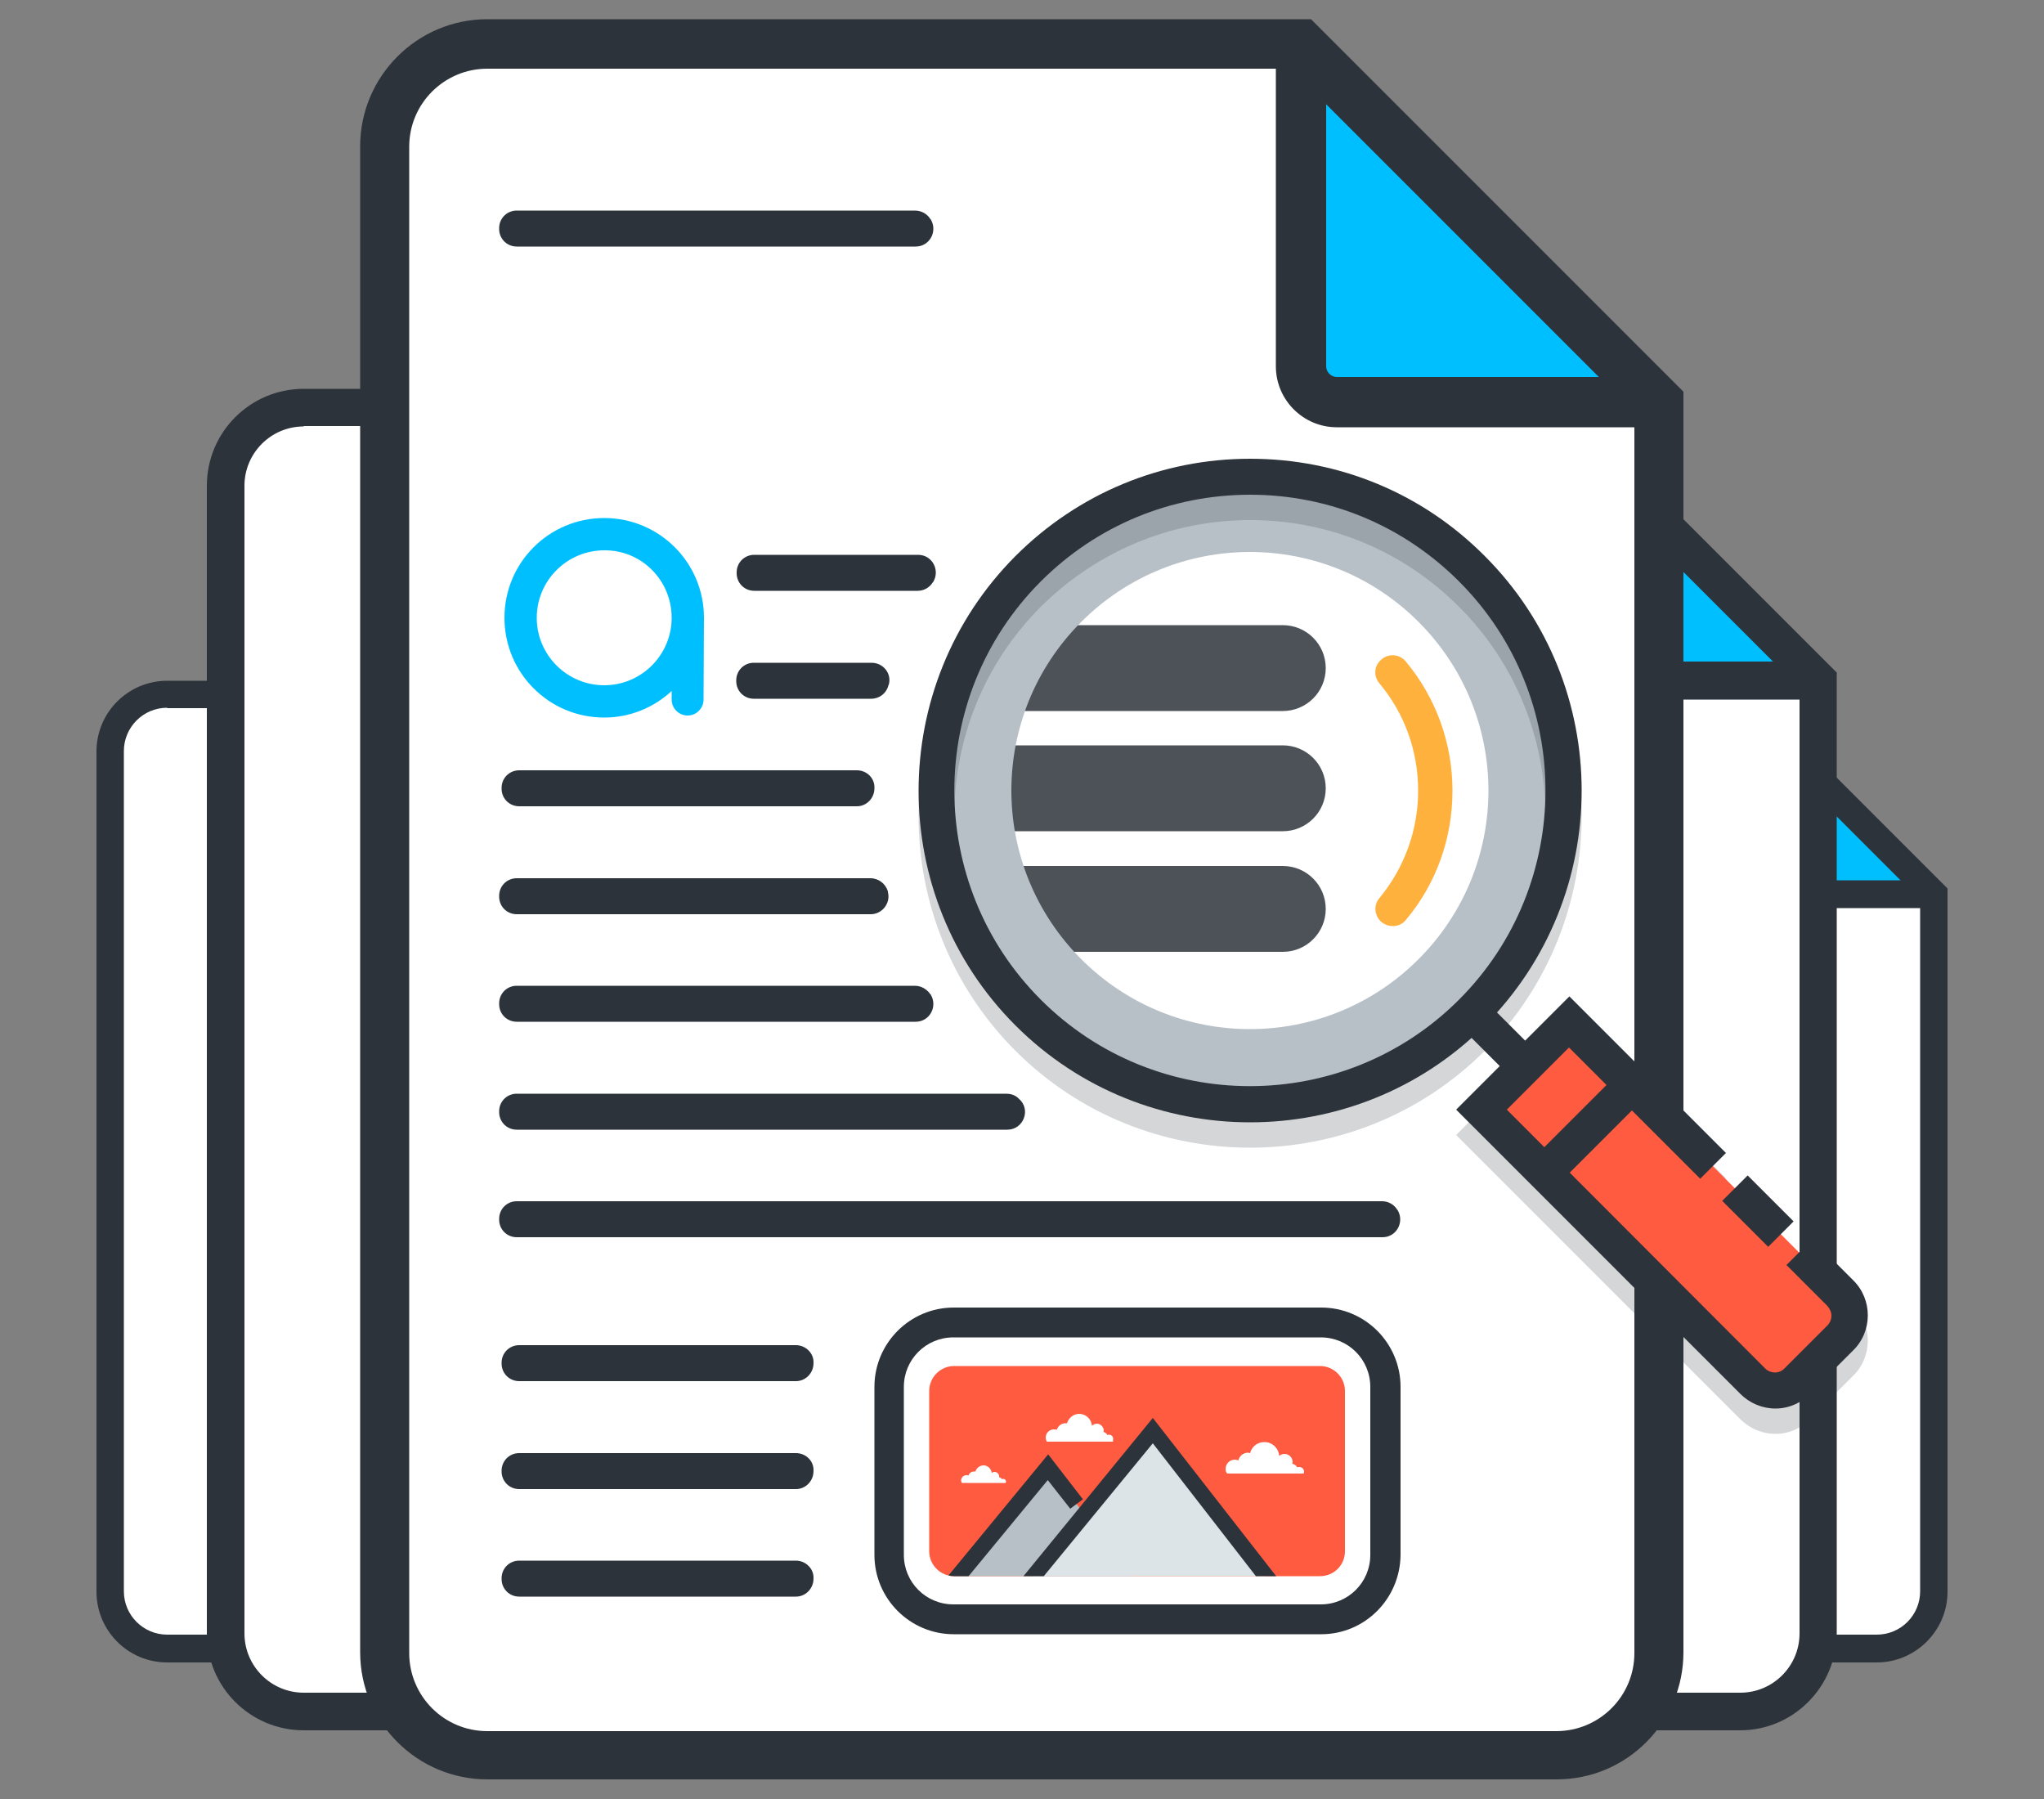
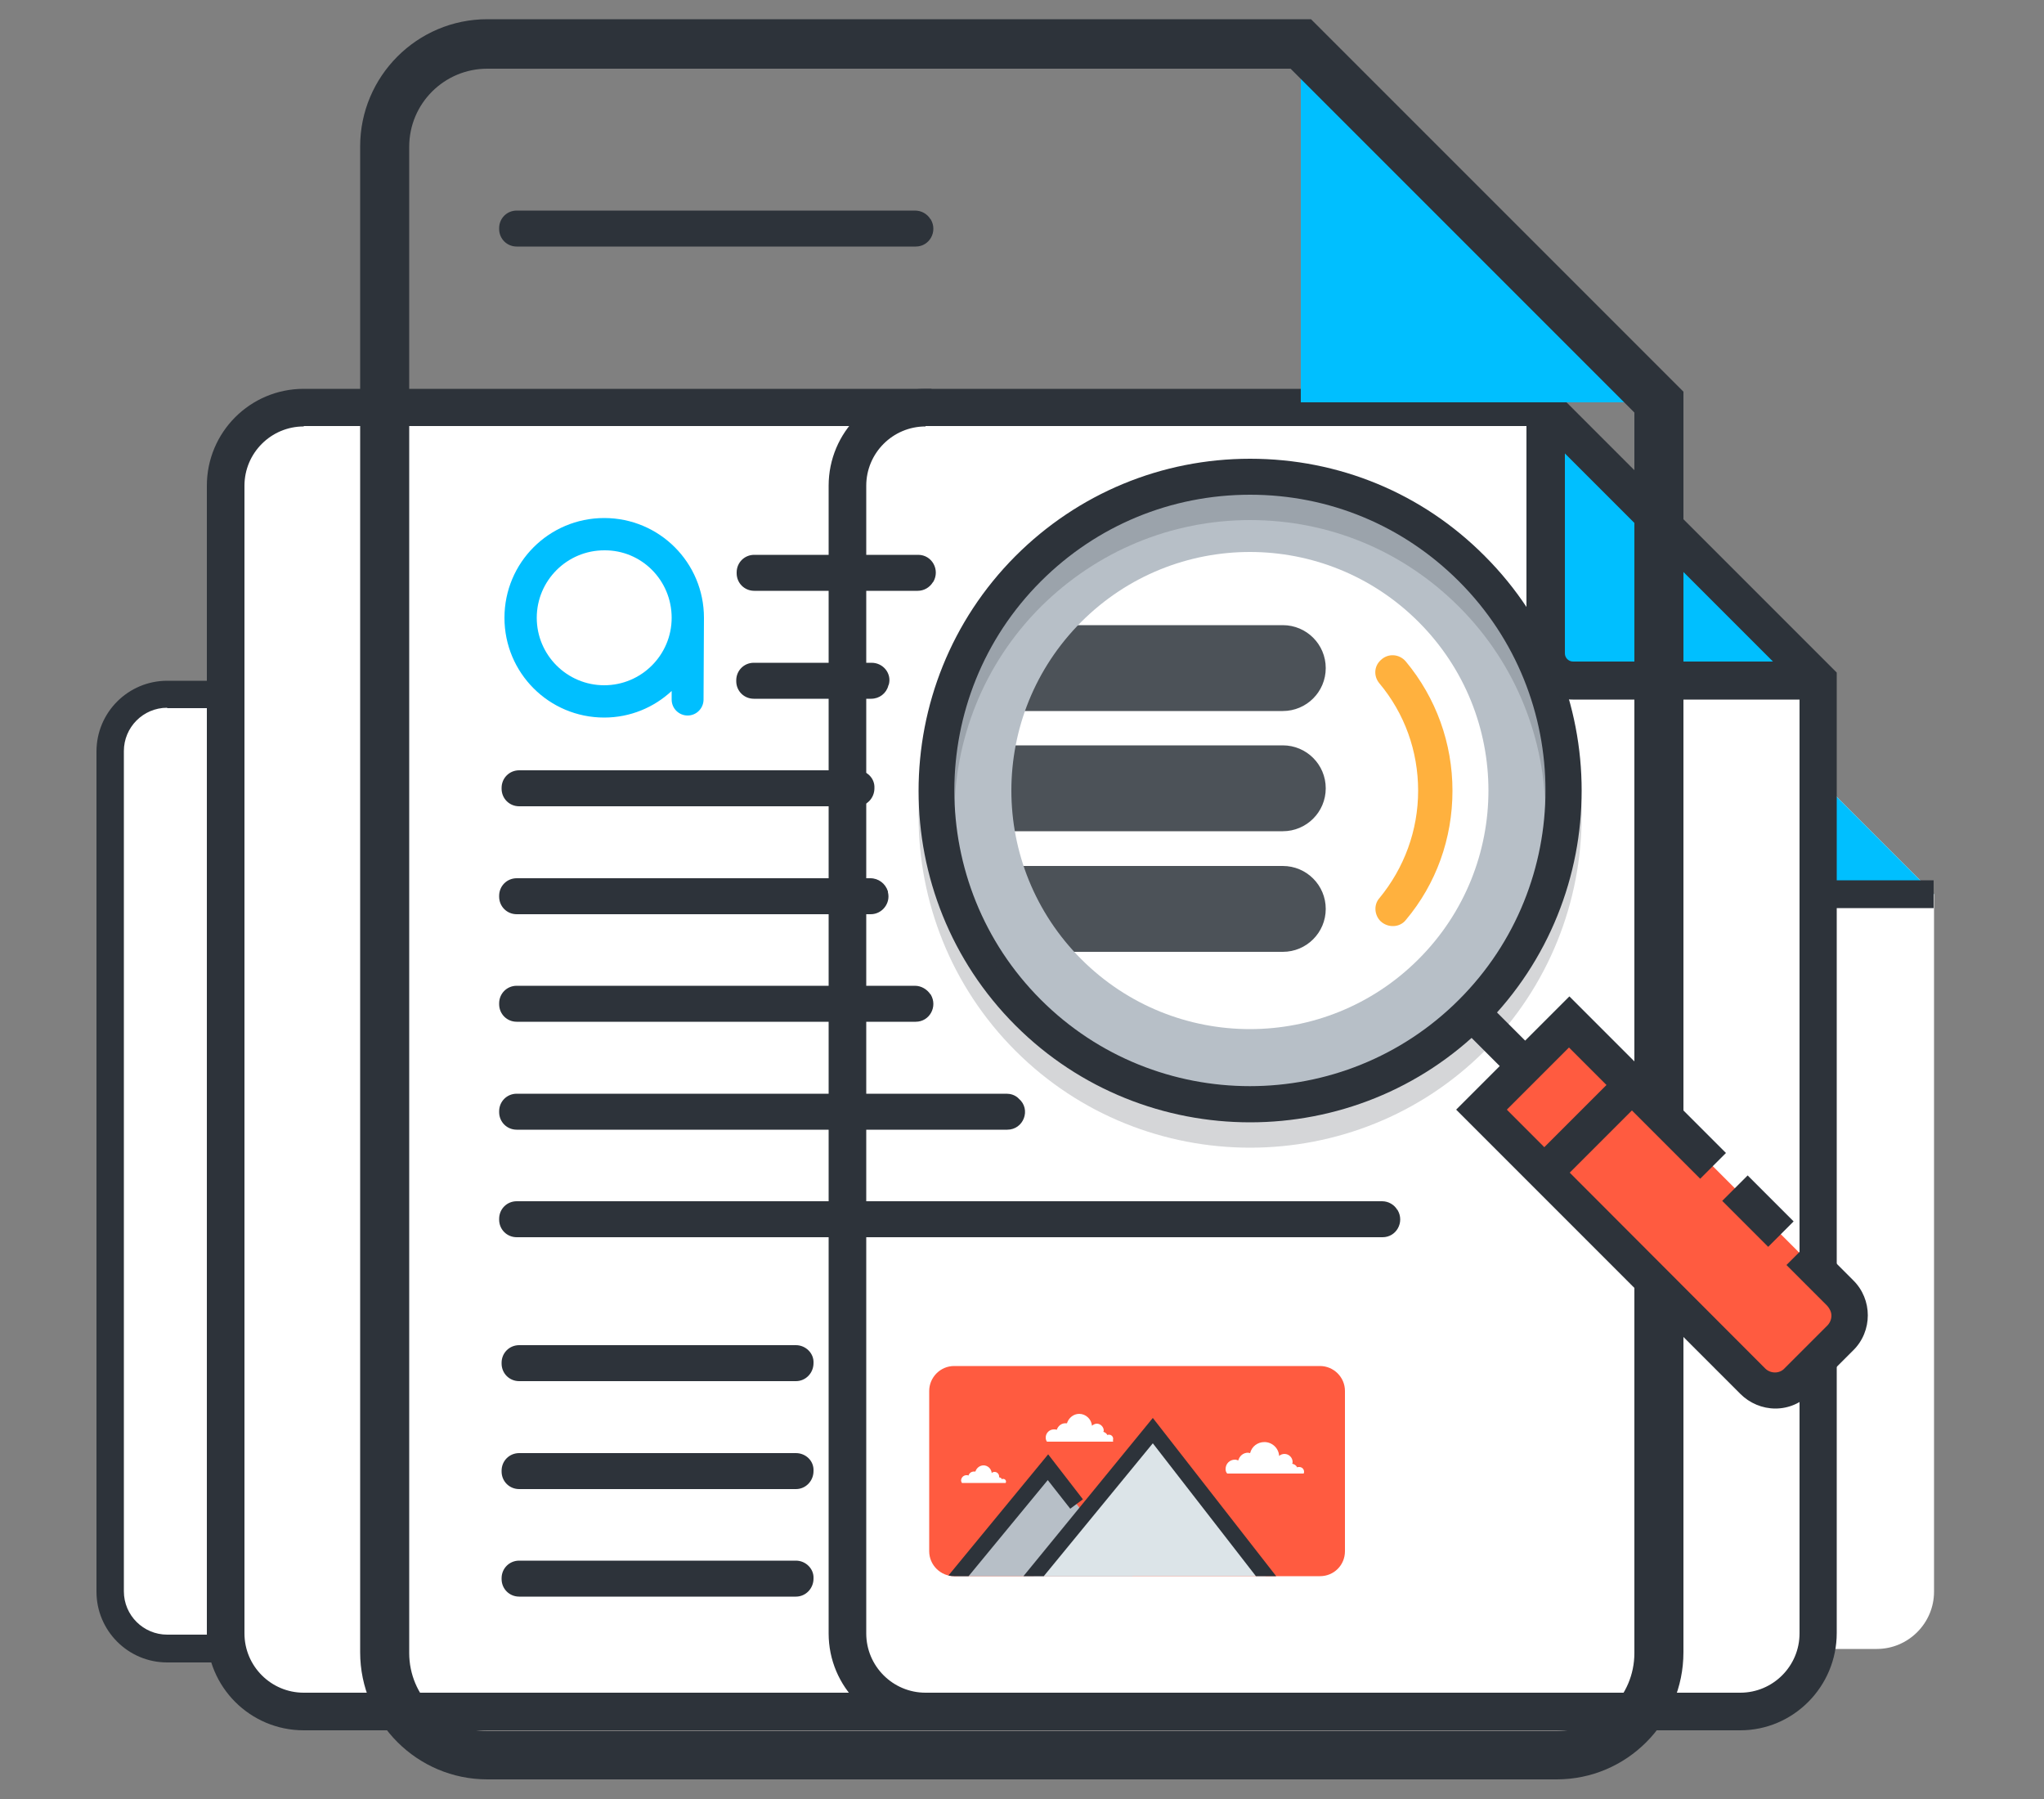
<svg xmlns="http://www.w3.org/2000/svg" xmlns:xlink="http://www.w3.org/1999/xlink" version="1.1" id="apps_development" x="0px" y="0px" viewBox="0 0 500 440" style="enable-background:new 0 0 500 440;" xml:space="preserve">
  <rect x="0" y="0" width="500" height="440" fill="#808080" stroke="none" />
  <style type="text/css">
	.st0{fill:#FFFFFF;}
	.st1{fill:#00BFFF;}
	.st2{fill:#2D333A;}
	.st3{fill:#4C5258;}
	.st4{fill:#B7BFC7;}
	.st5{opacity:0.2;}
	.st6{fill:#FF5B40;}
	.st7{fill:#FFB13E;}
	.st8{clip-path:url(#XMLID_26_);}
	.st9{fill:#DCE4E8;}
</style>
  <g>
    <g>
      <g>
        <g id="XMLID_14_">
          <g id="XMLID_15_">
            <g id="XMLID_18_">
              <path class="st0" d="M424.2,169.8l48.9,48.9v170.6c0,7.7-6.3,14-14,14H313.2c-7.7,0-14-6.3-14-14V183.8c0-7.7,6.3-14,14-14        H424.2z" />
            </g>
            <g id="XMLID_17_">
              <polygon class="st1" points="424.2,218.7 424.2,169.8 473.1,218.7       " />
            </g>
            <g id="XMLID_16_">
              <path class="st2" d="M473,222.1h-44c-4.6,0-8.3-3.7-8.3-8.3v-44h6.8v44c0,0.8,0.7,1.5,1.5,1.5h44V222.1z" />
            </g>
          </g>
        </g>
        <g id="XMLID_13_">
          <g>
-             <path class="st2" d="M459.1,406.6H313.2c-9.6,0-17.3-7.8-17.3-17.3V183.8c0-9.6,7.8-17.3,17.3-17.3h112.4l50.8,50.8v172       C476.4,398.8,468.6,406.6,459.1,406.6z M313.2,173.1c-5.9,0-10.6,4.8-10.6,10.6v205.5c0,5.9,4.8,10.6,10.6,10.6h145.9       c5.9,0,10.6-4.8,10.6-10.6V220.1l-46.9-46.9H313.2z" />
-           </g>
+             </g>
        </g>
      </g>
      <g>
        <g id="XMLID_20_">
          <g id="XMLID_21_">
            <g id="XMLID_24_">
              <path class="st0" d="M151.9,169.8l48.9,48.9v170.6c0,7.7-6.3,14-14,14H40.9c-7.7,0-14-6.3-14-14V183.8c0-7.7,6.3-14,14-14        H151.9z" />
            </g>
            <g id="XMLID_23_">
              <polygon class="st1" points="151.9,218.7 151.9,169.8 200.8,218.7       " />
            </g>
            <g id="XMLID_22_">
              <path class="st2" d="M200.8,222.1h-44c-4.6,0-8.3-3.7-8.3-8.3v-44h6.8v44c0,0.8,0.7,1.5,1.5,1.5h44V222.1z" />
            </g>
          </g>
        </g>
        <g id="XMLID_19_">
          <g>
            <path class="st2" d="M186.8,406.6H40.9c-9.6,0-17.3-7.8-17.3-17.3V183.8c0-9.6,7.8-17.3,17.3-17.3h112.4l50.8,50.8v172       C204.2,398.8,196.4,406.6,186.8,406.6z M40.9,173.1c-5.9,0-10.6,4.8-10.6,10.6v205.5c0,5.9,4.8,10.6,10.6,10.6h145.9       c5.9,0,10.6-4.8,10.6-10.6V220.1l-46.9-46.9H40.9z" />
          </g>
        </g>
      </g>
    </g>
    <g>
      <g>
        <g id="XMLID_2_">
          <g id="XMLID_3_">
            <g id="XMLID_6_">
              <path class="st0" d="M226,99.7l66.8,66.8v233c0,10.5-8.5,19.1-19.1,19.1H74.3c-10.5,0-19.1-8.5-19.1-19.1V118.8        c0-10.5,8.6-19.1,19.1-19.1H226z" />
            </g>
            <g id="XMLID_5_">
              <polygon class="st1" points="226,166.4 226,99.7 292.7,166.4       " />
            </g>
            <g id="XMLID_4_">
              <path class="st2" d="M292.7,171.1h-60.1c-6.3,0-11.3-5.1-11.3-11.4V99.7h9.4v60.1c0,1.1,0.9,2,2,2h60.1V171.1z" />
            </g>
          </g>
        </g>
        <g id="XMLID_1_">
          <g>
            <path class="st2" d="M273.6,423.2H74.3c-13.1,0-23.7-10.6-23.7-23.7V118.8c0-13.1,10.6-23.7,23.7-23.7h153.5l69.4,69.4v234.9       C297.3,412.5,286.7,423.2,273.6,423.2z M74.3,104.3c-8,0-14.5,6.5-14.5,14.5v280.7c0,8,6.5,14.5,14.5,14.5h199.3       c8,0,14.5-6.5,14.5-14.5V168.3l-64.1-64.1H74.3z" />
          </g>
        </g>
      </g>
      <g>
        <g id="XMLID_8_">
          <g id="XMLID_9_">
            <g id="XMLID_12_">
              <path class="st0" d="M378,99.7l66.8,66.8v233c0,10.5-8.5,19.1-19.1,19.1H226.4c-10.5,0-19.1-8.5-19.1-19.1V118.8        c0-10.5,8.6-19.1,19.1-19.1H378z" />
            </g>
            <g id="XMLID_11_">
              <polygon class="st1" points="378,166.4 378,99.7 444.8,166.4       " />
            </g>
            <g id="XMLID_10_">
              <path class="st2" d="M444.8,171.1h-60.1c-6.3,0-11.3-5.1-11.3-11.4V99.7h9.4v60.1c0,1.1,0.9,2,2,2h60.1V171.1z" />
            </g>
          </g>
        </g>
        <g id="XMLID_7_">
          <g>
            <path class="st2" d="M425.7,423.2H226.4c-13.1,0-23.7-10.6-23.7-23.7V118.8c0-13.1,10.6-23.7,23.7-23.7h153.5l69.4,69.4v234.9       C449.3,412.5,438.7,423.2,425.7,423.2z M226.4,104.3c-8,0-14.5,6.5-14.5,14.5v280.7c0,8,6.5,14.5,14.5,14.5h199.3       c8,0,14.5-6.5,14.5-14.5V168.3l-64.1-64.1H226.4z" />
          </g>
        </g>
      </g>
    </g>
    <g>
      <g id="XMLID_6019_">
        <g id="XMLID_6020_">
          <g id="XMLID_6023_">
-             <path class="st0" d="M318.2,10.8l87.6,87.6v305.8c0,13.8-11.2,25.1-25.1,25.1H119.2c-13.8,0-25.1-11.2-25.1-25.1V35.8       c0-13.8,11.2-25.1,25.1-25.1H318.2z" />
-           </g>
+             </g>
          <g id="XMLID_6022_">
            <polygon class="st1" points="318.2,98.4 318.2,10.8 405.8,98.4      " />
          </g>
          <g id="XMLID_6021_">
-             <path class="st2" d="M405.8,104.5H327c-8.2,0-14.9-6.7-14.9-14.9V10.8h12.3v78.8c0,1.4,1.2,2.6,2.6,2.6h78.8V104.5z" />
-           </g>
+             </g>
        </g>
      </g>
      <g id="XMLID_6018_">
        <g>
          <path class="st2" d="M380.8,435.2H119.2c-17.1,0-31.1-13.9-31.1-31.1V35.8c0-17.1,13.9-31.1,31.1-31.1h201.5l91.1,91.1v308.3      C411.8,421.3,397.9,435.2,380.8,435.2z M119.2,16.8c-10.5,0-19.1,8.5-19.1,19.1v368.4c0,10.5,8.5,19.1,19.1,19.1h261.5      c10.5,0,19.1-8.5,19.1-19.1V100.9l-84.1-84.1H119.2z" />
        </g>
      </g>
    </g>
    <g>
      <g>
        <g id="XMLID_6017_">
          <path class="st3" d="M313.8,203.3h-82.9c-1.2,0-2.1-0.9-2.1-2.1v-16.8c0-1.2,0.9-2.1,2.1-2.1h82.9c5.8,0,10.5,4.7,10.5,10.5v0      C324.3,198.6,319.6,203.3,313.8,203.3z" />
        </g>
        <g id="XMLID_6016_">
          <path class="st3" d="M313.8,232.8h-65.9c-1.2,0-2.1-0.9-2.1-2.1v-16.8c0-1.2,0.9-2.1,2.1-2.1h65.9c5.8,0,10.5,4.7,10.5,10.5v0      C324.3,228.1,319.6,232.8,313.8,232.8z" />
        </g>
        <g id="XMLID_6015_">
          <path class="st3" d="M313.8,173.9h-65.9c-1.2,0-2.1-0.9-2.1-2.1V155c0-1.2,0.9-2.1,2.1-2.1h65.9c5.8,0,10.5,4.7,10.5,10.5v0      C324.3,169.2,319.6,173.9,313.8,173.9z" />
        </g>
        <g id="XMLID_6003_">
          <g id="XMLID_6014_">
            <rect x="364.1" y="240.2" transform="matrix(0.707 -0.707 0.707 0.707 -73.136 335.58)" class="st2" width="8.8" height="31.8" />
          </g>
          <g id="XMLID_6011_">
            <path class="st4" d="M251.5,139.1c-30,30-30,78.6,0,108.5c30,30,78.6,30,108.5,0c30-30,30-78.6,0-108.5       C330.1,109.1,281.5,109.1,251.5,139.1z M347,234.6c-22.8,22.8-59.7,22.8-82.5,0c-22.8-22.8-22.8-59.7,0-82.5       c22.8-22.8,59.7-22.8,82.5,0C369.8,174.9,369.8,211.8,347,234.6z" />
          </g>
          <g id="XMLID_6010_">
            <path class="st2" d="M305.8,274.5c-20.8,0-41.6-7.9-57.4-23.7c-31.6-31.6-31.6-83.1,0-114.8l0,0c15.3-15.3,35.7-23.8,57.4-23.8       c21.7,0,42.1,8.4,57.4,23.8c31.6,31.6,31.6,83.1,0,114.8C347.4,266.6,326.6,274.5,305.8,274.5z M254.6,142.2       c-28.2,28.2-28.2,74.1,0,102.3c28.2,28.2,74.1,28.2,102.3,0c28.2-28.2,28.2-74.1,0-102.3c-13.7-13.7-31.8-21.2-51.1-21.2       C286.5,121,268.3,128.5,254.6,142.2L254.6,142.2z" />
          </g>
          <g id="XMLID_6009_" class="st5">
            <path class="st2" d="M305.8,280.7c-20.8,0-41.6-7.9-57.4-23.7c-31.6-31.6-31.6-83.1,0-114.8l0,0c15.3-15.3,35.7-23.8,57.4-23.8       c21.7,0,42.1,8.4,57.4,23.8c31.6,31.6,31.6,83.1,0,114.8C347.4,272.8,326.6,280.7,305.8,280.7z M254.6,148.4       c-28.2,28.2-28.2,74.1,0,102.3c28.2,28.2,74.1,28.2,102.3,0c28.2-28.2,28.2-74.1,0-102.3c-13.7-13.7-31.8-21.2-51.1-21.2       C286.5,127.2,268.3,134.8,254.6,148.4L254.6,148.4z" />
          </g>
          <g id="XMLID_6008_" class="st5">
-             <path class="st2" d="M434.3,350.7c-3.2,0-6.3-1.3-8.6-3.6l-69.5-69.5l27.7-27.7l38.3,38.3l-6.3,6.3l-32.1-32.1l-15.2,15.2       l63.2,63.3c1.3,1.3,3.5,1.3,4.7,0l10.5-10.5c0.6-0.6,1-1.5,1-2.4c0-0.9-0.4-1.7-1-2.4l-10-10l6.3-6.3l10,10       c4.8,4.7,4.8,12.5,0,17.2l-10.5,10.5C440.6,349.4,437.5,350.7,434.3,350.7z" />
-           </g>
+             </g>
          <g id="XMLID_6007_">
            <rect x="393.9" y="245.8" transform="matrix(0.707 -0.707 0.707 0.707 -89.931 376.136)" class="st6" width="30.3" height="101.6" />
          </g>
          <g id="XMLID_6006_">
            <path class="st2" d="M434.3,344.5c-3.2,0-6.3-1.3-8.6-3.6l-69.5-69.5l27.7-27.7l38.3,38.3l-6.3,6.3l-32.1-32.1l-15.2,15.2       l63.2,63.3c1.3,1.3,3.5,1.3,4.7,0l10.5-10.5c0.6-0.6,1-1.5,1-2.4c0-0.9-0.4-1.7-1-2.4l-10-10l6.3-6.3l10,10       c4.8,4.7,4.8,12.5,0,17.2l-10.5,10.5C440.6,343.2,437.5,344.5,434.3,344.5z" />
          </g>
          <g id="XMLID_6005_">
            <rect x="425.7" y="288.3" transform="matrix(0.707 -0.707 0.707 0.707 -83.51 390.851)" class="st2" width="8.8" height="15.9" />
          </g>
          <g id="XMLID_6004_">
            <rect x="372.7" y="271.7" transform="matrix(0.707 -0.707 0.707 0.707 -81.443 355.606)" class="st2" width="31.8" height="8.8" />
          </g>
        </g>
        <g>
          <path class="st1" d="M172.2,151.1c0-13.5-10.9-24.4-24.4-24.4c-13.5,0-24.4,10.9-24.4,24.4s10.9,24.4,24.4,24.4      c6.4,0,12.2-2.5,16.5-6.5v2.1c0,2.2,1.8,3.9,3.9,3.9c2.2,0,3.9-1.8,3.9-3.9L172.2,151.1L172.2,151.1z M164.3,151.1      c0,9.1-7.4,16.5-16.5,16.5c-9.1,0-16.5-7.4-16.5-16.5s7.4-16.5,16.5-16.5C156.9,134.5,164.3,141.9,164.3,151.1L164.3,151.1z" />
        </g>
        <g id="XMLID_6002_">
          <path class="st7" d="M337.7,225.3L337.7,225.3c-1.5-1.5-1.7-4-0.3-5.6c6.1-7.4,9.5-16.6,9.5-26.3c0-9.7-3.3-18.9-9.5-26.3      c-1.4-1.7-1.3-4.1,0.3-5.6l0,0c1.8-1.8,4.6-1.6,6.2,0.3c7.4,8.9,11.4,20,11.4,31.6c0,11.7-4,22.8-11.4,31.6      C342.4,226.9,339.5,227,337.7,225.3z" />
        </g>
        <path class="st2" d="M209.6,188.4H127c-2.4,0-4.3,1.9-4.3,4.3v0.2c0,2.4,1.9,4.3,4.3,4.3h82.6c2.4,0,4.3-2,4.3-4.4     c0,0,0-0.1,0-0.1C214,190.4,212.1,188.4,209.6,188.4z" />
        <g>
          <path class="st2" d="M194.7,329H127c-2.4,0-4.3,1.9-4.3,4.3v0.2c0,2.4,1.9,4.3,4.3,4.3h67.7c2.4,0,4.3-2,4.3-4.4      c0,0,0-0.1,0-0.1C199.1,331,197.1,329,194.7,329z" />
          <path class="st2" d="M194.7,355.4H127c-2.4,0-4.3,1.9-4.3,4.3v0.2c0,2.4,1.9,4.3,4.3,4.3h67.7c2.4,0,4.3-2,4.3-4.4      c0,0,0-0.1,0-0.1C199.1,357.3,197.1,355.4,194.7,355.4z" />
          <path class="st2" d="M194.7,381.7H127c-2.4,0-4.3,1.9-4.3,4.3v0.2c0,2.4,1.9,4.3,4.3,4.3h67.7c2.4,0,4.3-2,4.3-4.4      c0,0,0-0.1,0-0.1C199.1,383.7,197.1,381.7,194.7,381.7z" />
        </g>
        <path class="st2" d="M213.2,162.1h-28.8c-2.4,0-4.3,1.9-4.3,4.3v0.2c0,2.4,1.9,4.3,4.3,4.3h28.7c2,0,3.7-1.3,4.2-3.2     c0-0.1,0-0.1,0.1-0.2C218.2,164.8,216.1,162.1,213.2,162.1z" />
        <path class="st2" d="M224.6,135.7h-40.1c-2.4,0-4.3,1.9-4.3,4.3v0.2c0,2.4,1.9,4.3,4.3,4.3h40c1.5,0,2.9-0.8,3.7-2.1     c0,0,0.1-0.1,0.1-0.1C230,139.4,228,135.7,224.6,135.7z" />
        <path class="st2" d="M246.2,267.5H126.4c-2.4,0-4.3,1.9-4.3,4.3v0.2c0,2.4,1.9,4.3,4.3,4.3h120c4,0,5.9-5,2.8-7.6     c-0.1-0.1-0.1-0.1-0.2-0.2C248.2,267.8,247.2,267.5,246.2,267.5z" />
        <path class="st2" d="M212.9,214.8h-86.5c-2.4,0-4.3,1.9-4.3,4.3v0.2c0,2.4,1.9,4.3,4.3,4.3H213c2.8,0,4.9-2.7,4.2-5.4     c0-0.1,0-0.1,0-0.2C216.6,216.1,214.9,214.8,212.9,214.8z" />
        <path class="st2" d="M223.8,241.1h-97.4c-2.4,0-4.3,1.9-4.3,4.3v0.2c0,2.4,1.9,4.3,4.3,4.3H224c3.4,0,5.4-3.7,3.7-6.6     c0,0,0-0.1-0.1-0.1C226.8,242,225.4,241.1,223.8,241.1z" />
        <path class="st2" d="M223.8,51.5h-97.4c-2.4,0-4.3,1.9-4.3,4.3V56c0,2.4,1.9,4.3,4.3,4.3H224c3.4,0,5.4-3.7,3.7-6.6     c0,0,0-0.1-0.1-0.1C226.8,52.3,225.4,51.5,223.8,51.5z" />
        <path class="st2" d="M338.1,293.8H126.4c-2.4,0-4.3,1.9-4.3,4.3v0.2c0,2.4,1.9,4.3,4.3,4.3h211.8c3.4,0,5.4-3.7,3.7-6.6     c0,0,0-0.1-0.1-0.1C341.1,294.7,339.7,293.8,338.1,293.8z" />
        <g>
          <g>
            <defs>
              <path id="XMLID_5993_" d="M322.9,385.5h-89.5c-3.3,0-6.1-2.7-6.1-6.1v-39.2c0-3.3,2.7-6.1,6.1-6.1h89.5c3.3,0,6.1,2.7,6.1,6.1        v39.2C329,382.8,326.3,385.5,322.9,385.5z" />
            </defs>
            <clipPath id="XMLID_26_">
              <use xlink:href="#XMLID_5993_" style="overflow:visible;" />
            </clipPath>
            <g class="st8">
              <path id="XMLID_6001_" class="st6" d="M322.9,385.5h-89.5c-3.3,0-6.1-2.7-6.1-6.1v-39.2c0-3.3,2.7-6.1,6.1-6.1h89.5        c3.3,0,6.1,2.7,6.1,6.1v39.2C329,382.8,326.3,385.5,322.9,385.5z" />
              <polygon id="XMLID_6000_" class="st4" points="279.1,388.1 256.3,358.8 232.3,388.1       " />
              <g id="XMLID_5999_">
                <polygon class="st2" points="233.8,389.3 230.8,386.8 256.4,355.7 264.9,366.7 261.8,369 256.3,362        " />
              </g>
              <polygon id="XMLID_5998_" class="st9" points="311.2,387.5 282,349.9 251.2,387.5       " />
              <path id="XMLID_5997_" class="st0" d="M319,360c0-0.7-0.5-1.2-1.2-1.2c-0.2,0-0.4,0-0.5,0.1c-0.2-0.5-0.7-0.8-1.2-0.9        c0-0.1,0.1-0.2,0.1-0.4c0-1.1-0.9-2-2-2c-0.5,0-1,0.2-1.3,0.5c-0.1-1.9-1.7-3.4-3.6-3.4c-1.7,0-3.1,1.1-3.5,2.7        c-0.2,0-0.3-0.1-0.5-0.1c-1.2,0-2.1,0.8-2.4,1.9c-0.3-0.1-0.5-0.2-0.8-0.2c-1.3,0-2.3,1-2.3,2.3c0,0.4,0.1,0.8,0.4,1.1h18.7        C318.9,360.4,319,360.2,319,360z" />
              <path id="XMLID_5996_" class="st0" d="M246.1,362.4c0-0.4-0.3-0.7-0.7-0.7c-0.1,0-0.2,0-0.3,0.1c-0.1-0.3-0.4-0.4-0.7-0.5        c0-0.1,0-0.1,0-0.2c0-0.6-0.5-1.1-1.1-1.1c-0.3,0-0.6,0.1-0.7,0.3c-0.1-1.1-1-1.9-2-1.9c-0.9,0-1.7,0.6-2,1.5        c-0.1,0-0.2,0-0.3,0c-0.7,0-1.2,0.4-1.4,1c-0.1-0.1-0.3-0.1-0.5-0.1c-0.7,0-1.3,0.6-1.3,1.3c0,0.2,0.1,0.4,0.2,0.6H246        C246,362.6,246.1,362.5,246.1,362.4z" />
              <path id="XMLID_5995_" class="st0" d="M272.3,351.9c0-0.6-0.5-1-1-1c-0.2,0-0.3,0-0.4,0.1c-0.2-0.4-0.6-0.7-1-0.8        c0-0.1,0.1-0.2,0.1-0.3c0-0.9-0.8-1.7-1.7-1.7c-0.4,0-0.8,0.2-1.2,0.5c-0.1-1.6-1.5-2.9-3.1-2.9c-1.4,0-2.6,1-3,2.3        c-0.1,0-0.3,0-0.4,0c-1,0-1.8,0.7-2.1,1.6c-0.2-0.1-0.5-0.1-0.7-0.1c-1.1,0-2,0.9-2,2c0,0.4,0.1,0.7,0.3,1h16.2        C272.2,352.3,272.3,352.1,272.3,351.9z" />
              <g id="XMLID_5994_">
                <polygon class="st2" points="252.7,388.7 249.7,386.3 282,346.8 312.8,386.3 309.7,388.7 282,353        " />
              </g>
            </g>
          </g>
          <g id="XMLID_5992_">
-             <path class="st2" d="M323.2,399.7h-89.9c-10.7,0-19.4-8.7-19.4-19.4v-41.1c0-10.7,8.7-19.4,19.4-19.4h89.9       c10.7,0,19.4,8.7,19.4,19.4v41.1C342.5,391,333.9,399.7,323.2,399.7z M233.2,327.1c-6.7,0-12.1,5.4-12.1,12.1v41.1       c0,6.7,5.4,12.1,12.1,12.1h89.9c6.7,0,12.1-5.4,12.1-12.1v-41.1c0-6.7-5.4-12.1-12.1-12.1H233.2z" />
-           </g>
+             </g>
        </g>
      </g>
    </g>
  </g>
</svg>